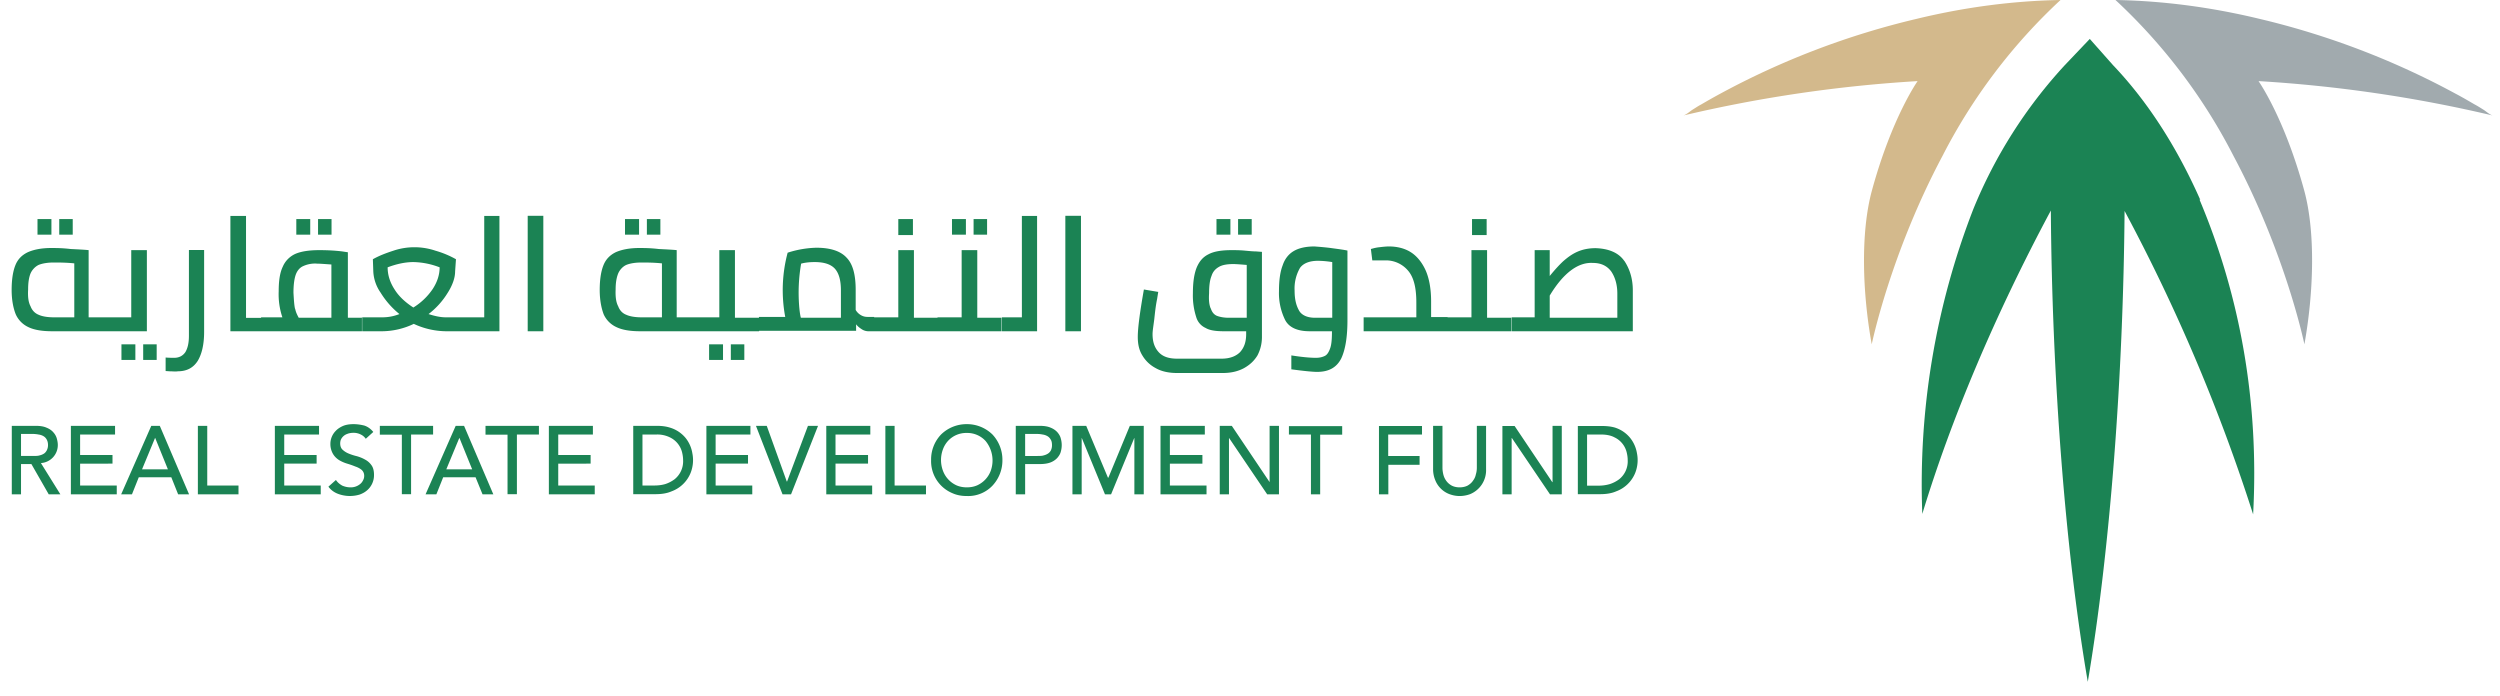
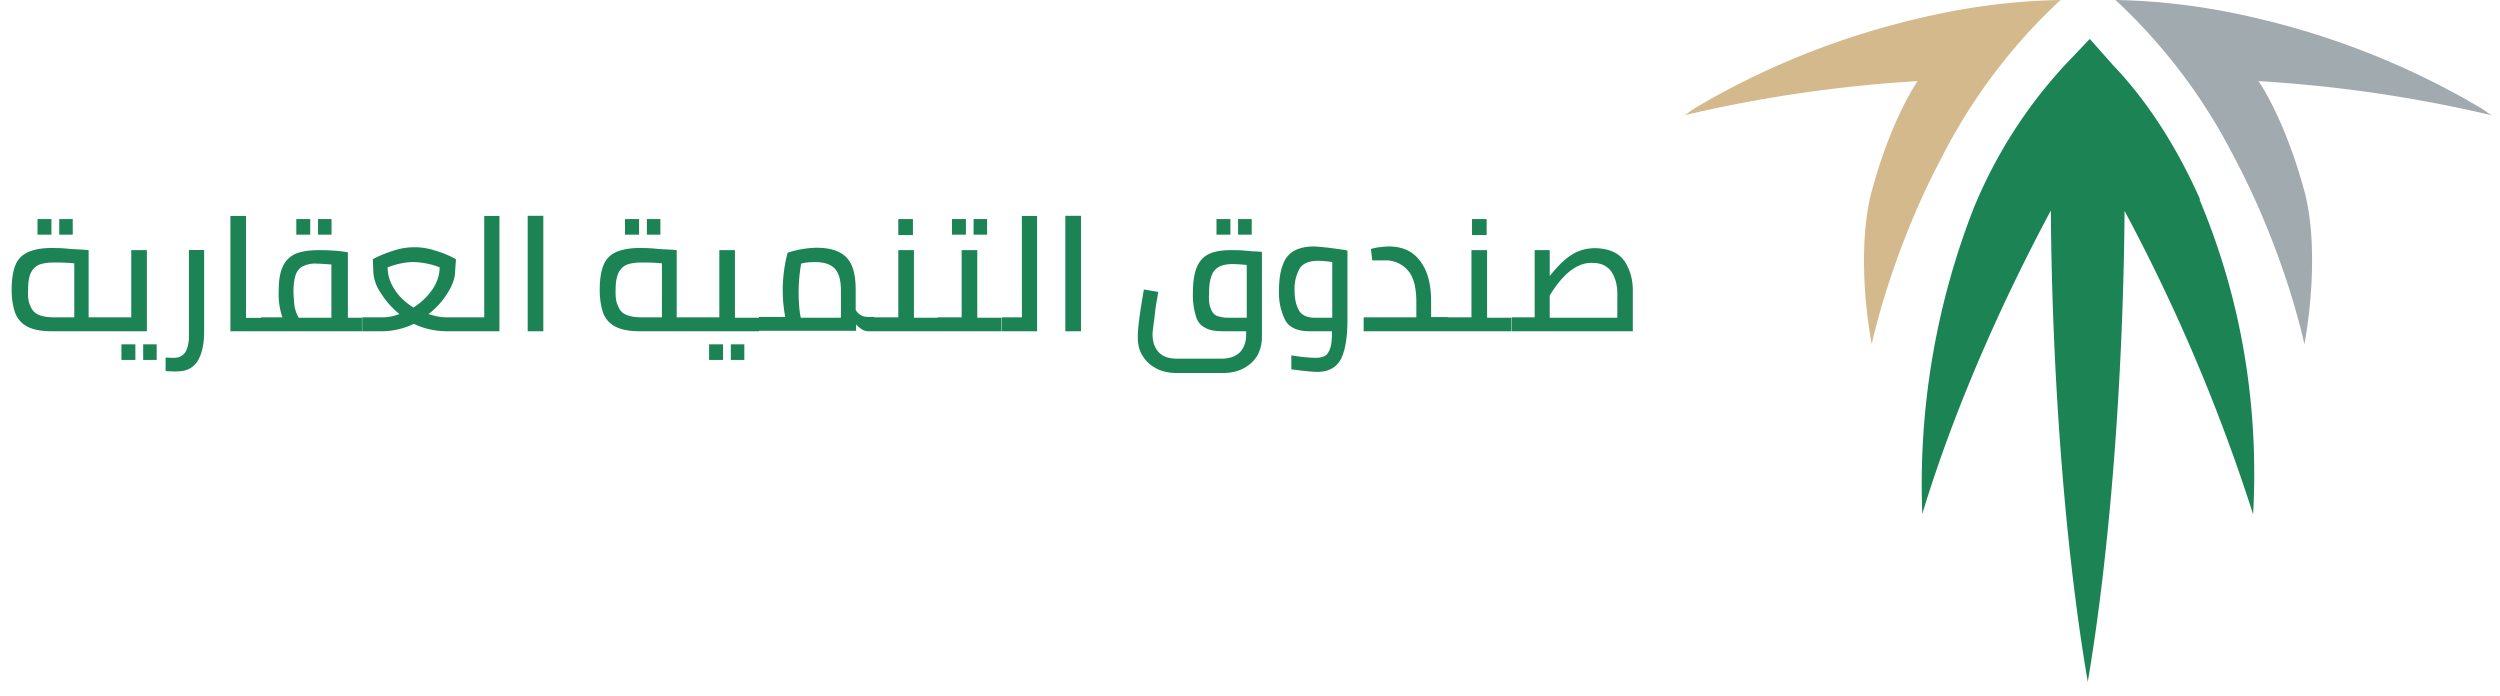
<svg xmlns="http://www.w3.org/2000/svg" width="176" height="49" fill="none">
  <path fill="#D3B98C" d="M134.92 1.33A55.98 55.98 0 0 0 121.1 6.6c-.43.23-.9.5-1.33.75-.23.12-.43.26-.66.4-.17.12-.4.32-.6.38A96.66 96.66 0 0 1 135 5.71s-1.82 2.56-3.23 7.75c-.78 2.91-.67 7.1 0 10.78 0 0 1.3-6.34 4.98-13.26A39.6 39.6 0 0 1 145.06 0c-3.4.06-6.8.52-10.14 1.33Z" />
  <path fill="#A1AAAE" d="M159.08 1.33a55.96 55.96 0 0 1 13.8 5.27c.44.23.9.5 1.33.75.23.12.44.26.67.4.17.12.4.32.6.38A96.68 96.68 0 0 0 159 5.71s1.82 2.56 3.23 7.75c.78 2.91.66 7.1 0 10.78 0 0-1.3-6.34-4.99-13.26A39.61 39.61 0 0 0 148.93 0c3.4.06 6.8.52 10.15 1.33Z" />
  <g fill="#1B8354">
    <path d="m154.84 14.04.06.03c-1.33-3-3.29-6.49-6.14-9.48l-1.64-1.85-1.76 1.85a33.66 33.66 0 0 0-6.43 10.11 53.49 53.49 0 0 0-3.6 21.48c2.01-6.63 5.1-13.98 9.05-21.36.08 11.59 1 23.87 2.6 33.18 1.58-9.31 2.5-21.6 2.59-33.15a127.37 127.37 0 0 1 9.05 21.36c.43-7.9-.92-15.4-3.78-22.17Z" />
    <path d="M7.57 22.34v.98h-3.9c-.69 0-1.26-.09-1.67-.29a1.8 1.8 0 0 1-.89-.9c-.17-.42-.29-1-.29-1.72s.09-1.3.26-1.73c.17-.43.46-.72.87-.92.4-.18.95-.3 1.64-.3.35 0 .8 0 1.38.07.58.03 1.01.05 1.27.08v4.73h1.33Zm-5.42-.78c.11.3.32.5.57.6.26.12.64.18 1.1.18h1.41v-3.8c-.6-.06-1.1-.06-1.44-.06-.43 0-.8.06-1.07.17-.25.12-.46.35-.57.6-.12.3-.17.67-.17 1.13-.03.52.02.9.17 1.18Zm.49-6.14h.98v1.1h-.98v-1.1Zm1.53 0h.95v1.1h-.95v-1.1Zm6.17 2.2v5.7h-2.8v-.98h1.7v-4.73h1.1Zm-1.8 6.62h.99v1.1h-.98v-1.1Zm1.54 0h.95v1.1h-.95v-1.1Zm1.87 1.9-.29-.02v-.95c.26.02.46.02.6.02.35 0 .61-.14.79-.4.17-.29.25-.66.25-1.15V17.6h1.07v5.77c0 .9-.17 1.58-.46 2.05-.32.49-.78.72-1.41.72-.15.03-.32 0-.55 0Zm6.43-3.8v.98h-2.16V15.2h1.1v7.18h1.06v-.03Zm7.1 0v.98h-7.1v-.98h1.5a5.05 5.05 0 0 1-.26-1.82c0-.74.08-1.32.29-1.75.17-.4.49-.72.89-.9.4-.17.95-.26 1.67-.26.6 0 1.13.03 1.62.09l.4.06v4.61h.98v-.03Zm-4.7-.6c.05.26.16.46.25.63h2.3v-3.75c-.45-.03-.8-.06-1-.06a2 2 0 0 0-1.04.2c-.23.12-.4.35-.49.64-.09.29-.14.7-.14 1.21.03.5.05.87.11 1.13Zm.08-6.32h.98v1.1h-.98v-1.1Zm1.53 0h.95v1.1h-.95v-1.1Zm10.29 6.92v.98h-1.3a5.49 5.49 0 0 1-2.25-.52 5.23 5.23 0 0 1-2.2.52h-1.43v-.98h1.41c.38 0 .78-.06 1.21-.23a5.91 5.91 0 0 1-1.32-1.5 2.84 2.84 0 0 1-.52-1.5l-.03-.86c.46-.26.95-.44 1.44-.6a4.63 4.63 0 0 1 2.97 0c.49.14.98.34 1.44.6l-.06.86c0 .43-.17.95-.52 1.5a5.47 5.47 0 0 1-1.35 1.5c.43.14.84.23 1.21.23h1.3Zm-4.9-1.96c.31.5.78.92 1.32 1.27a4.5 4.5 0 0 0 1.36-1.3c.32-.49.49-1 .49-1.53a5.38 5.38 0 0 0-1.85-.37c-.52 0-1.12.11-1.81.37 0 .55.17 1.07.49 1.56Zm7.38-5.19v8.13h-2.48v-.98h1.41V15.2h1.07Zm1.99 0h1.1v8.13h-1.1V15.2Zm11.79 7.15v.98h-3.87c-.69 0-1.26-.09-1.67-.29a1.8 1.8 0 0 1-.9-.9c-.16-.42-.28-1-.28-1.72s.09-1.3.26-1.73c.17-.43.46-.72.86-.92.4-.18.96-.3 1.65-.3.34 0 .8 0 1.38.07.58.03 1.01.05 1.27.08v4.73h1.3Zm-5.42-.78c.11.3.31.5.57.6.26.12.64.18 1.1.18h1.41v-3.8c-.6-.06-1.1-.06-1.44-.06-.43 0-.8.06-1.07.17-.26.12-.46.35-.57.6-.12.3-.18.67-.18 1.13-.02.52.03.9.18 1.18Zm.49-6.14h.98v1.1H44v-1.1Zm1.53 0h.95v1.1h-.95v-1.1Zm7.9 6.92v.98h-4.5v-.98h1.7v-4.73h1.1v4.76h1.7v-.03Zm-3.52 1.9h.98v1.1h-.98v-1.1Zm1.53 0h.95v1.1h-.95v-1.1Zm10.09-1.9v.98h-.44a.86.86 0 0 1-.43-.14c-.14-.09-.29-.2-.4-.35v.46h-6.84v-.98h1.85a10.23 10.23 0 0 1 .17-4.52 7.1 7.1 0 0 1 2.02-.35c.98 0 1.7.23 2.13.7.44.45.64 1.2.64 2.27v1.41a1 1 0 0 0 .34.35.9.9 0 0 0 .5.14h.46v.03Zm-5.28-.8c.03.34.06.6.12.83h2.82v-1.93c0-.7-.14-1.21-.43-1.53-.3-.32-.78-.46-1.41-.46-.35 0-.67.03-.96.11a11.98 11.98 0 0 0-.14 2.97Zm9.74.8v.98h-4.46v-.98h1.7v-4.73h1.1v4.76H66v-.03Zm-2.76-6.92h1.03v1.13h-1.03v-1.13Zm7.26 6.92v.98H66v-.98h1.7v-4.73h1.1v4.76h1.7v-.03Zm-3.49-6.92H68v1.1h-.98v-1.1Zm1.53 0h.95v1.1h-.95v-1.1Zm4.47-.23v8.13h-2.48v-.98h1.41V15.2h1.07Zm1.99 0h1.1v8.13H75V15.2Zm13.84 2.54v6c0 .48-.12.92-.32 1.3-.23.37-.52.65-.95.89-.43.23-.92.34-1.5.34h-3.2c-.58 0-1.1-.11-1.5-.34a2.38 2.38 0 0 1-.95-.9c-.23-.37-.32-.8-.32-1.3 0-.63.15-1.75.43-3.34l1.01.17-.08.5c-.1.48-.15.97-.2 1.43-.06.47-.12.81-.12 1.04 0 .55.14.95.43 1.27.29.32.72.46 1.3.46H86c.58 0 1.01-.17 1.3-.46.29-.32.43-.72.43-1.27v-.2h-1.59c-.54 0-.98-.06-1.26-.23a1.2 1.2 0 0 1-.67-.78 4.93 4.93 0 0 1-.23-1.67c0-.78.09-1.35.26-1.79.18-.43.43-.75.84-.95.37-.2.92-.29 1.61-.29.26 0 .55 0 .9.03.34.03.6.06.83.06l.4.03Zm-3.6 3.98c.08.26.22.43.42.52.2.08.5.14.84.14h1.27v-3.72c-.4-.03-.72-.06-.95-.06-.43 0-.78.06-1.01.2-.26.15-.43.35-.52.64-.12.29-.17.7-.17 1.21-.03.46 0 .8.11 1.07Zm.4-6.29h.98v1.1h-.98v-1.1Zm1.52 0h.96v1.1h-.96v-1.1Zm6.6 2.05c.44.06.84.11 1.1.17v4.9c0 1.16-.14 2.05-.43 2.68-.32.64-.87.96-1.7.96-.32 0-.92-.06-1.82-.18v-.98c.75.12 1.33.17 1.73.17.26 0 .46-.05.64-.14.17-.09.28-.29.37-.55.09-.26.12-.66.12-1.18H92.2c-.9 0-1.47-.29-1.73-.8a4.27 4.27 0 0 1-.43-2.02c0-.75.08-1.36.26-1.82.14-.43.4-.78.77-1 .35-.21.84-.33 1.47-.33.38.03.78.06 1.22.12Zm-2.33 4.35c.17.35.58.55 1.15.55h1.21v-3.92a6.81 6.81 0 0 0-1-.09c-.61 0-1.04.18-1.27.5a2.9 2.9 0 0 0-.38 1.6c0 .55.09.99.29 1.36Zm10.46.52v.98H96v-.98h3.71V21.3c0-1.1-.2-1.84-.63-2.3a2.04 2.04 0 0 0-1.47-.67h-1l-.1-.8c.12-.03.3-.09.55-.12.26-.03.5-.06.72-.06.55 0 1.07.12 1.5.38.43.26.8.69 1.07 1.27.26.57.4 1.32.4 2.22v1.1h1.16v.02Zm4.5 0v.98h-4.5v-.98h1.7v-4.73h1.1v4.76h1.7v-.03Zm-2.77-6.92h1.04v1.13h-1.03v-1.13Zm10.73 2.94c.4.6.6 1.3.6 2.08v2.88h-8.53v-.98h1.62v-4.73h1.06v1.82c.35-.43.67-.78.95-1.04.3-.26.6-.49.98-.66.38-.17.81-.26 1.3-.26.92.03 1.62.32 2.02.9Zm-5.25 2.45v1.56h4.76v-1.7c0-.6-.14-1.13-.43-1.56-.3-.4-.72-.6-1.3-.6-1.04-.06-2.08.72-3.03 2.3Z" />
-     <path d="M.83 29.98h1.7c.3 0 .55.04.75.13.2.08.36.19.47.32.12.13.2.27.25.44.04.15.07.3.07.46a1.27 1.27 0 0 1-1.19 1.27l1.37 2.2h-.82l-1.22-2.13h-.73v2.13H.83v-4.82Zm.65 2.12h.86c.12 0 .25 0 .37-.02.13-.03.24-.06.34-.12.1-.05.17-.13.23-.23a.8.8 0 0 0 .1-.4c0-.17-.04-.3-.1-.4a.6.6 0 0 0-.23-.23.93.93 0 0 0-.34-.11 2.06 2.06 0 0 0-.37-.04h-.86v1.55Zm3.5-2.12H8.1v.61H5.64v1.44h2.28v.61H5.64v1.54h2.58v.62H4.99v-4.82Zm5.67 0h.6l2.06 4.82h-.77l-.48-1.2H9.77l-.48 1.2h-.76l2.12-4.82Zm1.17 3.06-.9-2.22-.92 2.22h1.82Zm2.11-3.06h.66v4.2h2.2v.62h-2.86v-4.82Zm5.42 0h3.11v.61h-2.45v1.44h2.28v.61h-2.28v1.54h2.57v.62h-3.23v-4.82Zm4.3 3.81c.12.18.27.3.45.4.19.08.38.12.57.12a1.03 1.03 0 0 0 .64-.2c.1-.07.18-.16.23-.26.06-.1.1-.21.1-.35 0-.18-.07-.32-.18-.42-.12-.1-.27-.18-.45-.24a6 6 0 0 0-.57-.2 2.5 2.5 0 0 1-.57-.25c-.17-.11-.32-.25-.43-.44a1.38 1.38 0 0 1-.18-.74 1.3 1.3 0 0 1 .38-.88c.13-.14.3-.25.5-.34.21-.09.46-.13.75-.13.26 0 .52.04.76.1.24.08.45.23.63.45l-.53.48a.88.88 0 0 0-.35-.3 1.1 1.1 0 0 0-.5-.12c-.19 0-.34.03-.46.08a.76.76 0 0 0-.45.42.8.8 0 0 0-.04.24c0 .2.06.36.18.46.12.11.26.2.44.27.17.07.36.13.57.18.2.06.4.14.57.24.17.09.32.22.44.39.12.16.18.39.18.68a1.4 1.4 0 0 1-.5 1.1c-.14.12-.32.22-.52.29a2.38 2.38 0 0 1-1.53-.06c-.28-.11-.5-.28-.66-.5l.53-.47Z" />
-     <path d="M28.29 30.6h-1.55v-.62h3.75v.61h-1.55v4.2h-.65v-4.2Zm3.78-.62h.6l2.06 4.82h-.76l-.49-1.2H31.2l-.48 1.2h-.76l2.12-4.82Zm1.17 3.06-.9-2.22-.92 2.22h1.82Z" />
-     <path d="M35.73 30.6h-1.55v-.62h3.76v.61h-1.55v4.2h-.66v-4.2Zm2.9-.62h3.11v.61H39.3v1.44h2.28v.61H39.3v1.54h2.57v.62h-3.23v-4.82Zm5.95 0h1.68c.34 0 .63.04.89.12a2.27 2.27 0 0 1 1.13.75 2.31 2.31 0 0 1 .46 1.05 2.45 2.45 0 0 1-.12 1.39 2.3 2.3 0 0 1-1.34 1.3c-.32.14-.7.2-1.13.2h-1.57V30Zm.65 4.2h.82c.28 0 .54-.03.78-.1.25-.08.47-.2.66-.34a1.62 1.62 0 0 0 .6-1.35c0-.16-.02-.33-.07-.54a1.59 1.59 0 0 0-.86-1.06 2 2 0 0 0-.95-.2h-.98v3.6Zm4.5-4.2h3.1v.61h-2.45v1.44h2.28v.61h-2.28v1.54h2.58v.62h-3.23v-4.82Zm3.5 0h.75l1.41 3.92h.02l1.47-3.92h.71l-1.9 4.82h-.6l-1.87-4.82Zm4.94 0h3.1v.61h-2.45v1.44h2.29v.61h-2.29v1.54h2.58v.62h-3.23v-4.82Zm4.16 0h.65v4.2h2.21v.62h-2.86v-4.82Zm5.73 4.94c-.36 0-.7-.06-1.01-.2a2.44 2.44 0 0 1-1.5-2.33 2.54 2.54 0 0 1 .7-1.8 2.56 2.56 0 0 1 1.8-.73 2.56 2.56 0 0 1 1.82.73 2.6 2.6 0 0 1 .7 1.8 2.6 2.6 0 0 1-.7 1.8 2.36 2.36 0 0 1-1.8.73Zm0-.61c.28 0 .53-.05.75-.15a1.82 1.82 0 0 0 .94-1.02 2.16 2.16 0 0 0-.37-2.1 1.74 1.74 0 0 0-1.32-.56 1.74 1.74 0 0 0-1.32.56 1.8 1.8 0 0 0-.36.6 2.16 2.16 0 0 0 0 1.49 1.82 1.82 0 0 0 .94 1.03c.22.1.47.15.74.15Zm3.45-4.33h1.7c.3 0 .56.04.76.13.2.08.35.19.47.32.11.13.2.27.24.44a1.68 1.68 0 0 1 0 .93c-.04.16-.13.3-.24.43-.12.13-.27.24-.47.32-.2.08-.46.12-.76.12h-1.04v2.13h-.66v-4.82Zm.66 2.12h.85c.13 0 .25 0 .38-.02.12-.03.23-.06.33-.12.1-.05.18-.13.24-.23a.8.8 0 0 0 .09-.4c0-.17-.03-.3-.1-.4a.6.6 0 0 0-.23-.23.93.93 0 0 0-.33-.11 2.06 2.06 0 0 0-.38-.04h-.85v1.55Zm3.33-2.12h.97L78 33.63h.03l1.51-3.65h.98v4.82h-.66v-3.96h-.01l-1.63 3.96h-.43l-1.63-3.96h-.01v3.96h-.65v-4.82Zm6.2 0h3.12v.61h-2.46v1.44h2.29v.61h-2.29v1.54h2.58v.62H81.7v-4.82Zm4.17 0h.85l2.66 3.96v-3.96h.66v4.82h-.83l-2.68-3.96h-.01v3.96h-.65v-4.82Zm6.42.61h-1.55V30h3.75v.6h-1.55v4.2h-.65v-4.2Zm4.79-.6h3.03v.6h-2.38v1.51h2.21v.62h-2.2v2.08h-.66v-4.82Zm4.47 0v2.94c0 .15.02.3.06.47.04.16.1.3.2.44s.22.25.38.34c.15.08.34.13.57.13.22 0 .42-.05.57-.13.15-.09.28-.2.37-.34.1-.13.17-.28.2-.44.05-.16.07-.32.07-.47v-2.95h.65v3.06a1.82 1.82 0 0 1-1.13 1.75c-.22.08-.47.13-.73.13s-.5-.05-.74-.14a1.74 1.74 0 0 1-.98-.98 2 2 0 0 1-.15-.76v-3.06h.66Zm4.22 0h.86l2.65 3.95h.02v-3.96h.65v4.82h-.83l-2.68-3.96h-.02v3.96h-.65v-4.82Zm5.3 0h1.69c.34 0 .63.03.89.1a2.26 2.26 0 0 1 1.13.76 2.33 2.33 0 0 1 .46 1.05 2.45 2.45 0 0 1-.12 1.39 2.3 2.3 0 0 1-1.34 1.3c-.32.14-.7.2-1.13.2h-1.57V30Zm.66 4.2h.82c.28 0 .54-.04.78-.11.25-.08.47-.2.66-.34a1.62 1.62 0 0 0 .6-1.35c0-.16-.02-.33-.07-.54a1.58 1.58 0 0 0-.86-1.06c-.24-.13-.56-.2-.95-.2h-.98v3.6Z" />
  </g>
</svg>